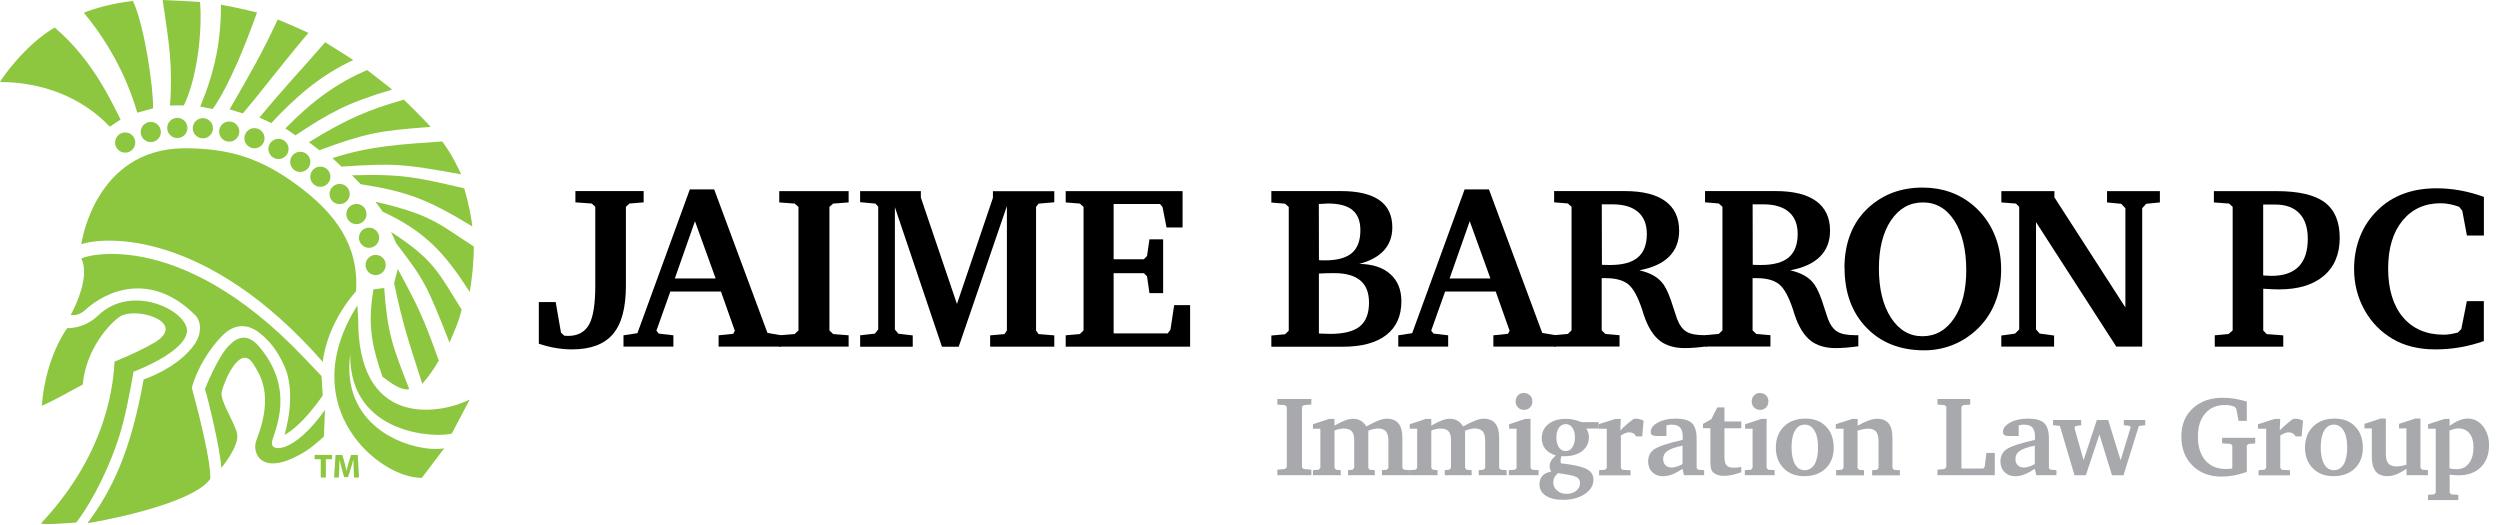
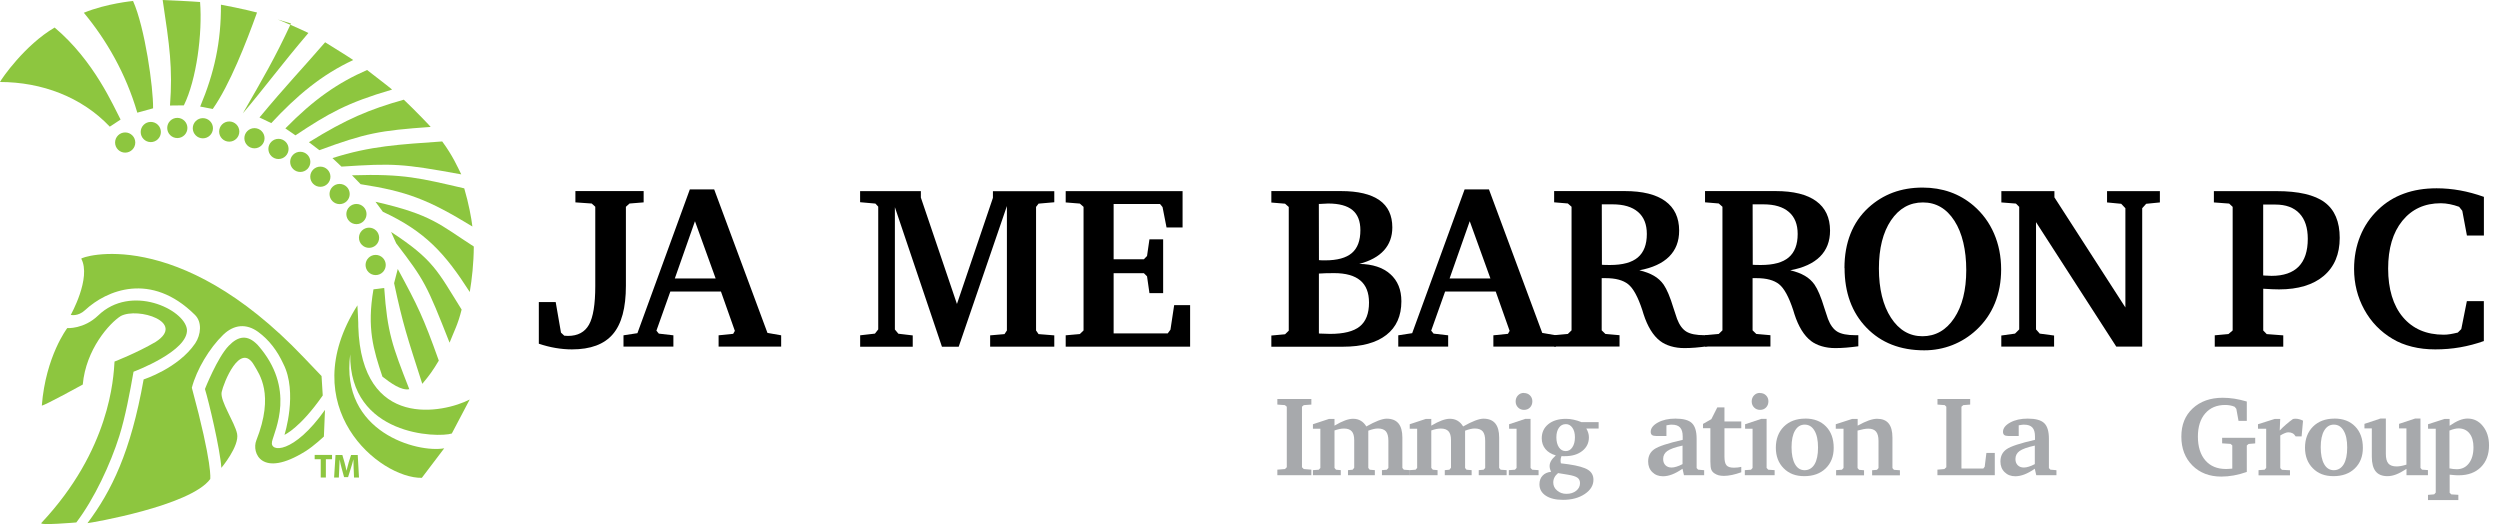
<svg xmlns="http://www.w3.org/2000/svg" id="Layer_1" viewBox="0 0 457.94 96.15">
  <defs>
    <style>.cls-1{fill:#a7a9ac;}.cls-2{fill:#8dc63f;}</style>
  </defs>
  <path d="M109.05,37.88l-.66-.6-2.99-.21v-2.07h12.5v2.07l-2.59.21-.66.6v14.47c0,4.04-.79,6.99-2.38,8.85-1.59,1.87-4.09,2.8-7.51,2.8-.98,0-1.98-.09-2.99-.26-1.01-.17-2.03-.43-3.07-.78v-7.63h3.09l.97,5.6.6.56c.07,0,.18,0,.34.02.16.01.27.02.34.02,1.8,0,3.08-.69,3.85-2.06s1.15-3.74,1.15-7.08v-14.51Z" />
  <path d="M126.36,34.69h4.46l9.76,26.29,2.51.44v2.07h-11.46v-2.07l2.67-.27.31-.54-2.55-7.21h-9.27l-2.55,7.17.44.54,2.67.31v2.07h-9.14v-2.07l2.55-.39,9.6-26.33ZM127.3,40.52l-3.69,10.49h7.48l-3.79-10.49Z" />
-   <path d="M142.74,63.49v-2.07l2.82-.23.7-.66v-22.64l-.7-.6-2.82-.21v-2.07h12.71v2.07l-2.84.21-.68.6v22.64l.68.66,2.84.23v2.07h-12.71Z" />
  <path d="M157.56,63.49v-2.07l2.71-.31.6-.77v-22.49l-.52-.56-2.8-.25v-2.03h11.13v1.18l6.61,19.49,6.59-19.44v-1.22h11.24v2.03l-2.88.25-.46.6v22.64l.46.66,2.88.23v2.07h-11.75v-2.07l2.63-.23.44-.66v-22.8l-8.83,25.77h-3.07l-8.62-25.56v22.41l.64.77,2.63.31v2.07h-9.64Z" />
  <path d="M195.21,63.49v-2.07l2.59-.23.68-.66v-22.64l-.68-.6-2.59-.21v-2.07h21.41v6.65h-2.94l-.73-3.73-.46-.56h-8.5v10.12h5.54l.58-.6.44-3.05h2.51v9.85h-2.51l-.44-3.07-.58-.58h-5.54v11.03h9.91l.5-.68.68-4.5h2.92v7.61h-22.8Z" />
  <path d="M232.88,35h12.75c3.12,0,5.47.56,7.05,1.67,1.58,1.11,2.36,2.78,2.36,4.99,0,1.67-.51,3.07-1.53,4.2-1.02,1.13-2.53,1.95-4.52,2.48,2.43.04,4.33.66,5.68,1.87,1.35,1.2,2.03,2.86,2.03,4.98,0,2.68-.92,4.74-2.76,6.17-1.84,1.43-4.48,2.15-7.94,2.15h-13.12v-2.05l2.51-.23.68-.66v-22.66l-.68-.6-2.51-.21v-2.07ZM241.6,47.65c.11.01.25.02.42.03.17,0,.41.01.73.01,2.21,0,3.84-.45,4.88-1.34,1.04-.89,1.56-2.28,1.56-4.18,0-1.66-.48-2.89-1.45-3.69-.97-.8-2.45-1.2-4.46-1.2-.33,0-.86.03-1.58.08h-.12l.02,10.28ZM241.58,61.08l.15.02c.86.04,1.49.06,1.91.06,2.49,0,4.3-.45,5.43-1.36,1.13-.91,1.7-2.36,1.7-4.37,0-1.81-.53-3.17-1.6-4.06-1.06-.89-2.66-1.34-4.79-1.34-.62,0-1.14,0-1.55.02-.42.01-.83.03-1.24.06v10.97Z" />
  <path d="M268.28,34.69h4.46l9.76,26.29,2.51.44v2.07h-11.46v-2.07l2.67-.27.31-.54-2.55-7.21h-9.27l-2.55,7.17.44.54,2.67.31v2.07h-9.14v-2.07l2.55-.39,9.6-26.33ZM269.22,40.52l-3.69,10.49h7.48l-3.79-10.49Z" />
  <path d="M284.7,35h12.91c3.26,0,5.74.61,7.43,1.84,1.69,1.23,2.54,3.03,2.54,5.41,0,1.95-.61,3.53-1.84,4.76-1.23,1.22-3.05,2.06-5.45,2.5,1.05.25,1.94.58,2.66,1,.73.42,1.32.96,1.79,1.63.59.86,1.19,2.27,1.78,4.23.29.93.52,1.61.68,2.05.43,1.12,1,1.9,1.71,2.33.71.43,1.81.65,3.31.65h.54v2.03c-.79.11-1.54.19-2.25.25-.71.06-1.38.08-2,.08-.87,0-1.69-.11-2.46-.34-.77-.23-1.42-.55-1.96-.96-1.29-1-2.29-2.63-3.03-4.91-.1-.32-.17-.57-.23-.75-.8-2.42-1.66-4-2.59-4.74-.93-.74-2.3-1.11-4.12-1.11h-.73v9.56l.68.66,2.59.23v2.07h-11.98v-2.07l2.51-.23.68-.66v-22.64l-.68-.6-2.51-.21v-2.07ZM293.41,37.43l.02,11.07c.18.01.38.02.59.03.21,0,.52.01.92.01,2.29,0,3.99-.46,5.08-1.39s1.64-2.36,1.64-4.29c0-1.77-.54-3.12-1.62-4.04-1.08-.93-2.63-1.39-4.66-1.39h-1.97Z" />
  <path d="M312.34,35h12.91c3.26,0,5.74.61,7.43,1.84,1.69,1.23,2.54,3.03,2.54,5.41,0,1.95-.61,3.53-1.84,4.76-1.23,1.22-3.05,2.06-5.45,2.5,1.05.25,1.94.58,2.66,1,.73.42,1.32.96,1.79,1.63.59.86,1.19,2.27,1.78,4.23.29.93.52,1.61.68,2.05.43,1.12,1,1.9,1.71,2.33.71.43,1.81.65,3.31.65h.54v2.03c-.79.11-1.54.19-2.25.25-.71.06-1.38.08-2,.08-.87,0-1.69-.11-2.46-.34-.77-.23-1.42-.55-1.96-.96-1.29-1-2.29-2.63-3.03-4.91-.1-.32-.17-.57-.23-.75-.8-2.42-1.66-4-2.59-4.74-.93-.74-2.3-1.11-4.12-1.11h-.73v9.56l.68.66,2.59.23v2.07h-11.98v-2.07l2.51-.23.68-.66v-22.64l-.68-.6-2.51-.21v-2.07ZM321.04,37.43l.02,11.07c.18.01.38.02.59.03.21,0,.52.01.92.01,2.29,0,3.99-.46,5.08-1.39s1.64-2.36,1.64-4.29c0-1.77-.54-3.12-1.62-4.04-1.08-.93-2.63-1.39-4.67-1.39h-1.97Z" />
  <path d="M337.86,49.1c0-2.32.37-4.41,1.1-6.26.73-1.85,1.82-3.45,3.28-4.79,1.34-1.23,2.84-2.15,4.49-2.77,1.65-.61,3.46-.92,5.44-.92,1.82,0,3.51.28,5.07.83,1.55.55,2.98,1.38,4.28,2.49,1.63,1.41,2.88,3.11,3.74,5.1s1.3,4.18,1.3,6.57c0,2.25-.38,4.32-1.15,6.2-.77,1.88-1.9,3.51-3.39,4.89-1.29,1.2-2.75,2.12-4.39,2.77-1.64.64-3.37.96-5.16.96-4.38,0-7.91-1.38-10.58-4.15-2.67-2.76-4.01-6.41-4.01-10.92ZM352.24,37.08c-2.43,0-4.38,1.1-5.86,3.29-1.47,2.19-2.21,5.13-2.21,8.82s.74,6.75,2.21,9.01c1.47,2.26,3.4,3.39,5.77,3.39s4.34-1.1,5.81-3.31c1.47-2.2,2.21-5.14,2.21-8.8s-.72-6.8-2.17-9.04c-1.44-2.24-3.37-3.36-5.77-3.36Z" />
  <path d="M366.59,63.49v-2.03l2.51-.35.77-.77v-22.45l-.6-.6-2.67-.21v-2.07h9.72v1.14l13,20.17v-18.18l-.77-.81-2.59-.25v-2.07h9.68v2.07l-2.51.25-.73.81v25.35h-4.75l-14.7-22.8v19.65l.68.77,2.63.35v2.03h-9.68Z" />
  <path d="M405.69,63.49v-2.07l2.51-.23.77-.66v-22.64l-.64-.6-2.8-.21v-2.07h11.46c4.05,0,6.99.68,8.83,2.05s2.76,3.54,2.76,6.51-.97,5.3-2.92,6.96c-1.95,1.65-4.68,2.48-8.19,2.48-.33,0-.74-.01-1.22-.03-.48-.02-1.04-.05-1.68-.09v7.65l.64.66,3.03.23v2.07h-12.54ZM414.57,50.45s.08,0,.14.02c.64.04,1.1.06,1.39.06,2.2,0,3.85-.57,4.96-1.7,1.11-1.13,1.67-2.83,1.67-5.08,0-2.03-.51-3.59-1.53-4.66-1.02-1.08-2.49-1.62-4.42-1.62h-2.22v12.98Z" />
  <path d="M454.99,62.47c-1.42.51-2.88.89-4.36,1.15-1.49.26-3,.38-4.55.38s-2.92-.16-4.25-.49c-1.33-.33-2.52-.8-3.57-1.44-2.21-1.31-3.94-3.1-5.18-5.36-1.24-2.26-1.87-4.74-1.87-7.45,0-2.17.38-4.18,1.13-6.03.75-1.85,1.85-3.46,3.29-4.83,1.34-1.3,2.91-2.28,4.7-2.93,1.79-.66,3.79-.98,6-.98,1.42,0,2.86.13,4.3.39,1.44.26,2.9.66,4.36,1.18v7.09h-3.11l-.85-4.54-.58-.73c-.58-.21-1.15-.37-1.71-.48-.56-.11-1.11-.17-1.65-.17-2.96,0-5.3,1.08-7.04,3.22-1.74,2.15-2.6,5.07-2.6,8.76s.9,6.75,2.71,8.89c1.81,2.14,4.3,3.21,7.48,3.21.35,0,.74-.03,1.17-.1.44-.07.9-.17,1.4-.29l.64-.64,1.02-5.12h3.11v7.3Z" />
  <path class="cls-1" d="M233.98,87.05v-1.02l1.38-.11.35-.33v-11.09l-.35-.29-1.38-.1v-1.02h6.23v1.02l-1.39.1-.33.29v11.09l.33.33,1.39.11v1.02h-6.23Z" />
  <path class="cls-1" d="M250.31,78.1c.81-.46,1.52-.81,2.15-1.05.63-.24,1.14-.36,1.54-.36.96,0,1.68.29,2.16.86.48.58.72,1.44.72,2.59v5.58l.27.32,1.1.08v.93h-5.11v-.93l.89-.08.29-.32v-4.98c0-.79-.15-1.36-.45-1.72-.3-.35-.79-.53-1.46-.53-.24,0-.51.03-.8.1-.29.06-.61.17-.97.3v6.83l.26.32.94.08v.93h-4.92v-.93l.85-.08.29-.36v-5.06c0-.74-.15-1.28-.45-1.61-.3-.34-.77-.51-1.42-.51-.27,0-.55.03-.84.09-.29.06-.59.15-.9.26v6.87l.28.32.87.08v.93h-5.1v-.93l1.07-.08.29-.32v-7.18h-1.36v-.83l2.94-.97h1.01v1.23c.74-.44,1.39-.76,1.94-.96.55-.2,1.04-.3,1.46-.3.54,0,1.01.12,1.41.36.41.24.75.59,1.03,1.06Z" />
  <path class="cls-1" d="M268.04,78.1c.81-.46,1.52-.81,2.15-1.05.63-.24,1.14-.36,1.54-.36.96,0,1.68.29,2.16.86.48.58.72,1.44.72,2.59v5.58l.27.32,1.1.08v.93h-5.11v-.93l.89-.08.29-.32v-4.98c0-.79-.15-1.36-.45-1.72-.3-.35-.79-.53-1.46-.53-.24,0-.51.03-.8.1-.29.06-.61.17-.97.3v6.83l.26.32.94.08v.93h-4.92v-.93l.85-.08.29-.36v-5.06c0-.74-.15-1.28-.45-1.61-.3-.34-.77-.51-1.42-.51-.27,0-.55.03-.84.09-.29.06-.59.15-.9.26v6.87l.28.32.87.08v.93h-5.1v-.93l1.07-.08.29-.32v-7.18h-1.36v-.83l2.94-.97h1.01v1.23c.74-.44,1.39-.76,1.94-.96.55-.2,1.04-.3,1.46-.3.54,0,1.01.12,1.41.36.41.24.75.59,1.03,1.06Z" />
  <path class="cls-1" d="M279.35,76.73h1.01v8.99l.3.32,1.17.08v.93h-5.45v-.93l1.13-.08.29-.32v-7.18h-1.37v-.83l2.93-.97ZM279.13,71.99c.45,0,.83.14,1.12.43.29.29.44.65.44,1.09s-.14.84-.43,1.13c-.29.3-.66.44-1.1.44s-.8-.15-1.09-.44-.44-.66-.44-1.1.14-.82.43-1.12c.29-.3.64-.45,1.07-.45Z" />
  <path class="cls-1" d="M289.75,77.33h3.08v1.17h-2.25c.16.27.27.54.35.8.08.26.12.53.12.8,0,1.03-.4,1.86-1.21,2.5-.81.64-1.87.96-3.21.96-.16,0-.28,0-.36,0-.08,0-.17,0-.24-.02-.06.15-.1.29-.13.41-.02.12-.04.25-.04.36,0,.08,0,.17.01.26.01.09.03.19.05.3l1.41.18c1.71.25,2.9.59,3.56,1.01.66.42.99,1.03.99,1.82,0,1.03-.53,1.9-1.59,2.61-1.06.71-2.39,1.07-3.99,1.07-1.34,0-2.39-.26-3.16-.77-.76-.51-1.15-1.2-1.15-2.08,0-.65.19-1.18.57-1.58.38-.41.9-.64,1.56-.71-.09-.19-.15-.37-.2-.54-.04-.17-.07-.34-.07-.49,0-.33.09-.66.27-.97.18-.31.47-.65.87-1-.83-.24-1.47-.63-1.91-1.17-.44-.54-.67-1.19-.67-1.96,0-1.08.4-1.94,1.2-2.59.8-.65,1.88-.98,3.25-.98.46,0,.93.05,1.41.16.48.1.97.26,1.46.46ZM285.4,86.66c-.29.24-.51.5-.66.79-.15.29-.22.6-.22.93,0,.58.23,1.07.7,1.47.47.41,1.04.61,1.72.61.72,0,1.31-.19,1.78-.56.47-.38.7-.84.7-1.4,0-.43-.15-.76-.46-.99-.31-.23-.9-.42-1.78-.56l-1.77-.29ZM286.83,77.69c-.54,0-.96.22-1.27.66-.31.44-.47,1.02-.47,1.76s.16,1.38.47,1.83c.31.46.72.69,1.24.69s.91-.23,1.22-.7c.31-.46.47-1.08.47-1.84,0-.71-.15-1.29-.46-1.73-.31-.44-.7-.67-1.18-.67Z" />
-   <path class="cls-1" d="M292.92,87.05v-.93l1.11-.08.29-.32v-7.18h-1.5v-.83l3.06-.97h1.01l-.09,2.12c.36-.38.74-.75,1.15-1.1.41-.36.83-.69,1.28-1.01.12-.02.21-.03.28-.04.07,0,.13-.01.19-.01.22,0,.45.03.67.09.23.06.46.15.7.27l-.26,2.88h-1.09c-.16-.26-.34-.45-.56-.57-.22-.12-.48-.18-.79-.18-.18,0-.39.05-.63.15-.25.1-.53.24-.84.43v5.97l.3.32,1.48.08v.93h-5.75Z" />
  <path class="cls-1" d="M308.2,85.86c-.7.48-1.34.83-1.92,1.05-.58.22-1.13.33-1.66.33-.8,0-1.45-.25-1.96-.76-.51-.5-.76-1.15-.76-1.94,0-.98.37-1.73,1.12-2.25.75-.53,2.48-1.1,5.21-1.72v-.62c0-.75-.16-1.3-.48-1.64-.32-.35-.82-.52-1.5-.52-.15,0-.3,0-.47.03s-.34.05-.53.09v1.95h-1.92c-.33,0-.57-.06-.73-.18-.15-.12-.23-.32-.23-.58,0-.65.44-1.22,1.31-1.7.87-.48,1.94-.72,3.22-.72,1.43,0,2.43.27,3.01.82.58.55.87,1.5.87,2.86v5.38l.27.29,1.11.1v.91h-3.7l-.27-1.19ZM308.2,85.01v-3.39c-1.37.3-2.3.64-2.8,1-.5.36-.75.85-.75,1.46,0,.48.14.86.42,1.14.28.28.65.42,1.13.42.26,0,.56-.05.9-.16.34-.1.71-.26,1.11-.47Z" />
  <path class="cls-1" d="M313.3,78.44h-1.35v-.79l1.53-.87,1.09-2.16h1.31v2.58h3.08v1.25h-3.08v5.19c0,.78.12,1.31.38,1.6.25.29.7.43,1.35.43.26,0,.5-.01.72-.04.22-.02.43-.06.63-.11v.99c-.6.21-1.16.38-1.7.49-.54.11-1.03.17-1.48.17-.37,0-.69-.04-.97-.11-.28-.08-.53-.19-.76-.35-.28-.18-.47-.41-.58-.69-.11-.27-.17-.78-.17-1.52v-6.05Z" />
  <path class="cls-1" d="M322.59,76.73h1.01v8.99l.3.32,1.17.08v.93h-5.46v-.93l1.13-.08.29-.32v-7.18h-1.37v-.83l2.93-.97ZM322.37,71.99c.45,0,.83.14,1.12.43.29.29.44.65.44,1.09s-.14.84-.43,1.13c-.29.3-.66.44-1.1.44s-.8-.15-1.09-.44-.44-.66-.44-1.1.14-.82.43-1.12c.29-.3.64-.45,1.07-.45Z" />
  <path class="cls-1" d="M330.67,76.67c1.6,0,2.87.48,3.81,1.45.94.96,1.41,2.27,1.41,3.92,0,1.56-.49,2.81-1.47,3.76-.98.95-2.29,1.42-3.91,1.42s-2.83-.48-3.78-1.44c-.96-.96-1.44-2.22-1.44-3.78s.49-2.89,1.47-3.86c.98-.97,2.29-1.46,3.91-1.46ZM330.59,77.78c-.76,0-1.35.36-1.78,1.09-.43.72-.64,1.74-.64,3.05s.21,2.36.63,3.1c.42.74,1.01,1.11,1.76,1.11s1.39-.36,1.82-1.08c.43-.72.64-1.74.64-3.07s-.21-2.35-.65-3.09c-.43-.74-1.03-1.11-1.79-1.11Z" />
  <path class="cls-1" d="M336.33,87.05v-.93l1.07-.08.29-.32v-7.18h-1.42v-.83l3-.97h1.01v1.23c.79-.44,1.48-.76,2.05-.96.58-.2,1.08-.3,1.5-.3.95,0,1.66.28,2.12.85.47.57.7,1.44.7,2.6v5.58l.27.32,1.1.08v.93h-5.09v-.93l.89-.08.28-.32v-4.98c0-.77-.15-1.34-.45-1.7-.3-.36-.77-.54-1.42-.54-.25,0-.54.03-.87.09-.33.06-.7.15-1.1.26v6.87l.28.32.91.08v.93h-5.14Z" />
  <path class="cls-1" d="M354.89,87.05v-1.02l1.27-.11.36-.33v-11.09l-.29-.29-1.33-.1v-1.02h5.99v1.02l-1.27.1-.33.29v11.33h4l.26-.33.31-2.53h1.54v4.07h-10.51Z" />
  <path class="cls-1" d="M372.73,85.86c-.7.48-1.34.83-1.92,1.05-.58.22-1.13.33-1.66.33-.8,0-1.45-.25-1.96-.76-.51-.5-.76-1.15-.76-1.94,0-.98.37-1.73,1.12-2.25.75-.53,2.48-1.1,5.21-1.72v-.62c0-.75-.16-1.3-.48-1.64-.32-.35-.82-.52-1.5-.52-.15,0-.3,0-.47.03s-.34.05-.53.09v1.95h-1.92c-.33,0-.57-.06-.73-.18-.15-.12-.23-.32-.23-.58,0-.65.44-1.22,1.31-1.7.87-.48,1.94-.72,3.22-.72,1.43,0,2.43.27,3.01.82.58.55.87,1.5.87,2.86v5.38l.27.29,1.11.1v.91h-3.7l-.27-1.19ZM372.73,85.01v-3.39c-1.37.3-2.3.64-2.8,1-.5.36-.75.85-.75,1.46,0,.48.14.86.42,1.14.28.28.65.42,1.13.42.26,0,.56-.05.9-.16.34-.1.71-.26,1.11-.47Z" />
-   <path class="cls-1" d="M376.06,76.93h5.16v.96l-1.02.14-.23.29,1.69,5.99,2.43-7.38h2.08l2.28,7.38,1.83-6.01-.15-.29-1.1-.12v-.96h3.93v.96l-1.17.14-2.82,9.03h-2.1l-2.31-7.47-2.48,7.47h-2.08l-2.68-9.05-1.25-.12v-.96Z" />
  <path class="cls-1" d="M407.03,80.19h6.07v1.03l-1.21.1-.33.28v4.85c-.82.29-1.62.5-2.39.64-.77.14-1.53.21-2.28.21-2.17,0-3.94-.68-5.29-2.03s-2.03-3.12-2.03-5.29.69-3.88,2.08-5.17,3.22-1.95,5.51-1.95c.69,0,1.4.06,2.14.17.73.12,1.49.29,2.26.52v3.54h-1.52l-.4-2.2-.31-.38c-.27-.12-.55-.2-.83-.25-.28-.05-.58-.08-.89-.08-1.56,0-2.78.52-3.67,1.55-.89,1.03-1.34,2.45-1.34,4.26s.46,3.31,1.37,4.35c.91,1.05,2.17,1.57,3.79,1.57.11,0,.26,0,.46-.02.2,0,.42-.03.68-.05v-4.25l-.32-.28-1.54-.1v-1.03Z" />
  <path class="cls-1" d="M413.71,87.05v-.93l1.11-.08.29-.32v-7.18h-1.5v-.83l3.06-.97h1.01l-.09,2.12c.36-.38.74-.75,1.15-1.1.41-.36.83-.69,1.28-1.01.12-.02.21-.03.28-.04.07,0,.13-.01.19-.01.22,0,.45.03.67.09.23.06.46.15.7.27l-.26,2.88h-1.09c-.16-.26-.34-.45-.56-.57-.22-.12-.48-.18-.79-.18-.18,0-.39.05-.63.15-.25.1-.53.24-.84.43v5.97l.3.32,1.48.08v.93h-5.75Z" />
  <path class="cls-1" d="M427.6,76.67c1.6,0,2.87.48,3.81,1.45.94.96,1.41,2.27,1.41,3.92,0,1.56-.49,2.81-1.47,3.76-.98.95-2.29,1.42-3.91,1.42s-2.83-.48-3.78-1.44c-.96-.96-1.44-2.22-1.44-3.78s.49-2.89,1.47-3.86c.98-.97,2.29-1.46,3.91-1.46ZM427.52,77.78c-.76,0-1.35.36-1.78,1.09-.43.72-.64,1.74-.64,3.05s.21,2.36.63,3.1c.42.74,1.01,1.11,1.76,1.11s1.39-.36,1.82-1.08c.43-.72.64-1.74.64-3.07s-.21-2.35-.65-3.09c-.43-.74-1.03-1.11-1.79-1.11Z" />
  <path class="cls-1" d="M436.03,76.67h1v6.45c0,.83.15,1.42.46,1.78.31.36.81.54,1.52.54.24,0,.5-.03.79-.08.29-.05.62-.13,1-.25v-6.64h-1.35v-.83l2.96-.98h.96v9.05l.28.32,1.09.08v.93h-3.93v-1.15c-.72.47-1.36.81-1.91,1.02-.55.21-1.08.31-1.58.31-.96,0-1.68-.29-2.15-.87-.47-.58-.71-1.48-.71-2.68v-5.2h-1.35v-.83l2.94-.98Z" />
  <path class="cls-1" d="M444.75,91.61v-.96l1.13-.1.29-.32v-11.69h-1.41v-.83l3.02-.97h.93v1.25c.66-.45,1.25-.79,1.78-1,.53-.21,1.03-.32,1.51-.32,1.13,0,2.07.46,2.81,1.39.74.92,1.12,2.1,1.12,3.52,0,1.67-.5,3-1.49,3.99-1,.99-2.34,1.49-4.02,1.49-.28,0-.57,0-.85-.03-.28-.02-.56-.04-.85-.08v3.32s.3.29.3.29l1.29.08v.96h-5.56ZM448.7,85.8c.22.05.45.08.66.11.22.02.44.04.66.04.93,0,1.68-.36,2.23-1.09.55-.72.83-1.7.83-2.92,0-1.09-.24-1.94-.73-2.55-.48-.61-1.16-.92-2.02-.92-.22,0-.47.03-.74.1-.27.06-.57.16-.91.3v6.95Z" />
-   <path class="cls-2" d="M33.67,27.16c8.33,0,13.96,1.76,20.7,6.7,7.17,5.26,11.39,11.17,10.85,19.48-5.65,6.45-6.09,12.95-6.09,12.95-21.28-24.23-39.99-23.01-44.24-21.55,0,0,2.36-17.42,18.79-17.58Z" />
  <path class="cls-2" d="M16.02,95.83c4.42-5.91,7.92-13,10.29-26.33,0,0,6.34-2.02,9.46-6.62,1.04-1.58,1.28-3.88-.06-5.2-8.04-7.98-16.21-4.52-20.14-.86-1.31,1.21-2.61.86-2.61.86,0,0,3.8-6.75,1.93-10.29-.16-.3,17.54-6.33,40.73,18.06.75.79,3.28,3.43,3.28,3.43l.22,3.56c-4.2,6.03-7.01,7.21-7.01,7.21,0,0,2.48-7.76-.22-13.02-1.06-2.3-2.55-4.34-4.61-5.84-2.15-1.56-4.43-1.37-6.4.54-2.51,2.44-4.84,6.3-5.74,9.69,3.85,14.2,3.37,16.73,3.37,16.73-3.61,4.93-21.93,8.04-22.5,8.08Z" />
  <path class="cls-2" d="M7.66,74.29c.72-9.07,4.66-14.19,4.66-14.19,0,0,3.03.22,5.67-2.32,6-5.78,15.73-1.16,16.25,2.52.39,4.01-9.78,7.79-9.78,7.79-.67,3.82-1.51,8.3-2.6,11.77-1.61,5.12-4.6,11.54-7.88,15.84,0,0-6.87.59-6.41.1,12.62-13.43,13.22-26.56,13.41-29.57,0,0,4.12-1.6,7.53-3.6,5.61-3.61-3.21-6.41-6.39-4.74-2.07,1.31-6.38,6.08-6.96,12.55,0,0-6.92,3.81-7.49,3.85Z" />
  <path class="cls-2" d="M49.83,80.9c-.47,2.02,3.98,2.27,9.7-5.82l-.2,4.88s-1.8,1.72-3.39,2.71c-8.08,5.03-9.87.22-8.99-1.99,3.36-8.51.54-12.14-.41-13.79-2.55-4.43-5.62,3.32-5.94,4.94-.32,1.62,2.4,5.53,2.83,7.61.47,2.27-2.88,6.26-2.88,6.26-.24-3.49-2.32-12.23-3.01-14.44,0,0,2.29-5.78,4.35-7.91,1.75-1.82,3.45-2.12,5.33-.14,7.05,7.98,3.09,15.61,2.6,17.7Z" />
  <path class="cls-2" d="M82.76,79.41l3.28-6.23c-4.7,2.43-19.81,5.71-20.41-13.36.05-.15-.16-3.89-.16-3.89-11.8,18.65,4.06,31.71,11.8,31.6l4.1-5.41c-4.87.88-19.08-2.91-17.22-17.22-.16,14.97,16.03,15.32,18.61,14.51Z" />
  <path class="cls-2" d="M10,5.04c7.3,6.14,10.8,14.47,12.09,16.86l-1.98,1.3C14.97,17.77,7.67,15.03,0,15.02c.25-.55,4.54-6.78,10-9.97Z" />
  <path class="cls-2" d="M15.35,2.34C19.51.63,24.37.18,24.37.18c2.17,4.83,3.73,15.9,3.67,19.66l-2.89.8c-2.09-7.16-5.64-13.3-9.79-18.3Z" />
  <path class="cls-2" d="M29.79,0c5.15.22,6.86.37,6.86.37.45,5.75-.65,14.23-2.97,18.93l-2.54.03c.52-6.91-.09-10.99-1.34-19.33Z" />
  <path class="cls-2" d="M40.48.86c3.65.67,6.6,1.43,6.6,1.43-2,5.58-5.01,13.26-8.11,17.67l-2.3-.44c2.6-6.2,3.84-11.86,3.8-18.65Z" />
-   <path class="cls-2" d="M50.88,3.57c3.53,1.44,5.67,2.5,5.61,2.47-5.18,6.1-7.74,9.67-12.01,14.73l-2.42-.74c3.79-6.61,5.77-9.92,8.82-16.47Z" />
+   <path class="cls-2" d="M50.88,3.57c3.53,1.44,5.67,2.5,5.61,2.47-5.18,6.1-7.74,9.67-12.01,14.73c3.79-6.61,5.77-9.92,8.82-16.47Z" />
  <path class="cls-2" d="M59.55,7.74c3.27,2,5.21,3.28,5.15,3.26-5.81,2.7-10.37,6.55-15.01,11.55l-2.16-1.03c5.09-6.12,7.63-8.69,12.02-13.77Z" />
  <path class="cls-2" d="M67.24,12.82c3.04,2.33,4.64,3.61,4.58,3.59-8.37,2.45-11.67,4.39-17.7,8.38l-1.85-1.27c5.25-5.35,9.63-8.36,14.97-10.7Z" />
  <path class="cls-2" d="M73.97,18.26c2.19,2.07,4.98,5.01,4.92,4.99-9.4.66-11.93,1.15-20.39,4.26l-1.91-1.46c6.9-4.28,11.14-6.03,17.37-7.79Z" />
  <path class="cls-2" d="M81,25.91c1.95,2.63,2.87,4.79,3.49,6.03-10.82-1.97-12.33-2.05-21.94-1.42l-1.65-1.56c6.98-2.24,12.33-2.5,20.11-3.05Z" />
  <path class="cls-2" d="M85.04,34.5c.82,2.79,1.31,5.45,1.49,6.99-8.2-5.01-12.07-6.44-20.47-7.75l-1.58-1.63c9.59-.31,12.58.56,20.56,2.39Z" />
  <path class="cls-2" d="M86.79,45.15c-.02,3.1-.34,5.96-.74,8.34-4.52-7.06-8.14-11.09-15.92-14.7l-1.35-1.83c10.32,2.34,11.81,4.21,18,8.19Z" />
  <path class="cls-2" d="M84.56,56.7c-.68,2.73-1.32,3.82-2.21,6.07-4.2-10.64-4.51-11.31-9.78-18.21l-.93-2.07c7.84,5.12,8.53,7.21,12.92,14.22Z" />
  <path class="cls-2" d="M80.38,66.05c-1.07,1.8-1.72,2.71-3.03,4.26-2.79-8.69-3.53-10.82-5.16-18.44l.67-2.6c3.67,6.78,4.65,8.75,7.52,16.79Z" />
  <circle class="cls-2" cx="32.48" cy="23.44" r="1.85" />
  <circle class="cls-2" cx="27.62" cy="24.18" r="1.85" />
  <path class="cls-2" d="M24.78,26.11c0,1.02-.83,1.85-1.85,1.85s-1.85-.83-1.85-1.85.83-1.85,1.85-1.85,1.85.83,1.85,1.85Z" />
  <path class="cls-2" d="M39.01,23.49c0,1.02-.83,1.85-1.85,1.85s-1.85-.83-1.85-1.85.83-1.85,1.85-1.85,1.85.83,1.85,1.85Z" />
  <path class="cls-2" d="M43.84,24.1c0,1.02-.83,1.85-1.85,1.85s-1.85-.83-1.85-1.85.83-1.85,1.85-1.85,1.85.83,1.85,1.85Z" />
  <path class="cls-2" d="M48.46,25.32c0,1.02-.83,1.85-1.85,1.85s-1.85-.83-1.85-1.85.83-1.85,1.85-1.85,1.85.83,1.85,1.85Z" />
  <path class="cls-2" d="M52.86,27.28c0,1.02-.83,1.85-1.85,1.85s-1.85-.83-1.85-1.85.83-1.85,1.85-1.85,1.85.83,1.85,1.85Z" />
  <circle class="cls-2" cx="55" cy="29.65" r="1.85" />
  <path class="cls-2" d="M60.53,32.37c0,1.02-.83,1.85-1.85,1.85s-1.85-.83-1.85-1.85.83-1.85,1.85-1.85,1.85.83,1.85,1.85Z" />
  <circle class="cls-2" cx="62.21" cy="35.54" r="1.85" />
  <path class="cls-2" d="M67.14,39.21c0,1.02-.83,1.85-1.85,1.85s-1.85-.83-1.85-1.85.83-1.85,1.85-1.85,1.85.83,1.85,1.85Z" />
  <path class="cls-2" d="M69.45,43.55c0,1.02-.83,1.85-1.85,1.85s-1.85-.83-1.85-1.85.83-1.85,1.85-1.85,1.85.83,1.85,1.85Z" />
  <path class="cls-2" d="M70.66,48.54c0,1.02-.83,1.85-1.85,1.85s-1.85-.83-1.85-1.85.83-1.85,1.85-1.85,1.85.83,1.85,1.85Z" />
  <path class="cls-2" d="M74.97,71.29c-1.47.3-3.44-1.15-4.92-2.3-1.64-4.92-2.87-8.85-1.64-15.99l1.97-.25c.57,8.2,1.48,10.58,4.59,18.53Z" />
  <path class="cls-2" d="M58.75,84.12h-1.11v-.79h3.18v.79h-1.13v3.35h-.94v-3.35Z" />
  <path class="cls-2" d="M64.78,85.89c-.02-.5-.04-1.1-.04-1.7h-.02c-.13.53-.3,1.12-.46,1.6l-.5,1.61h-.73l-.44-1.6c-.13-.49-.28-1.07-.37-1.61h-.01c-.02.56-.04,1.2-.07,1.71l-.07,1.57h-.87l.26-4.13h1.25l.4,1.38c.13.48.26.99.35,1.48h.02c.12-.48.26-1.02.39-1.49l.44-1.37h1.22l.23,4.13h-.91l-.06-1.58Z" />
</svg>